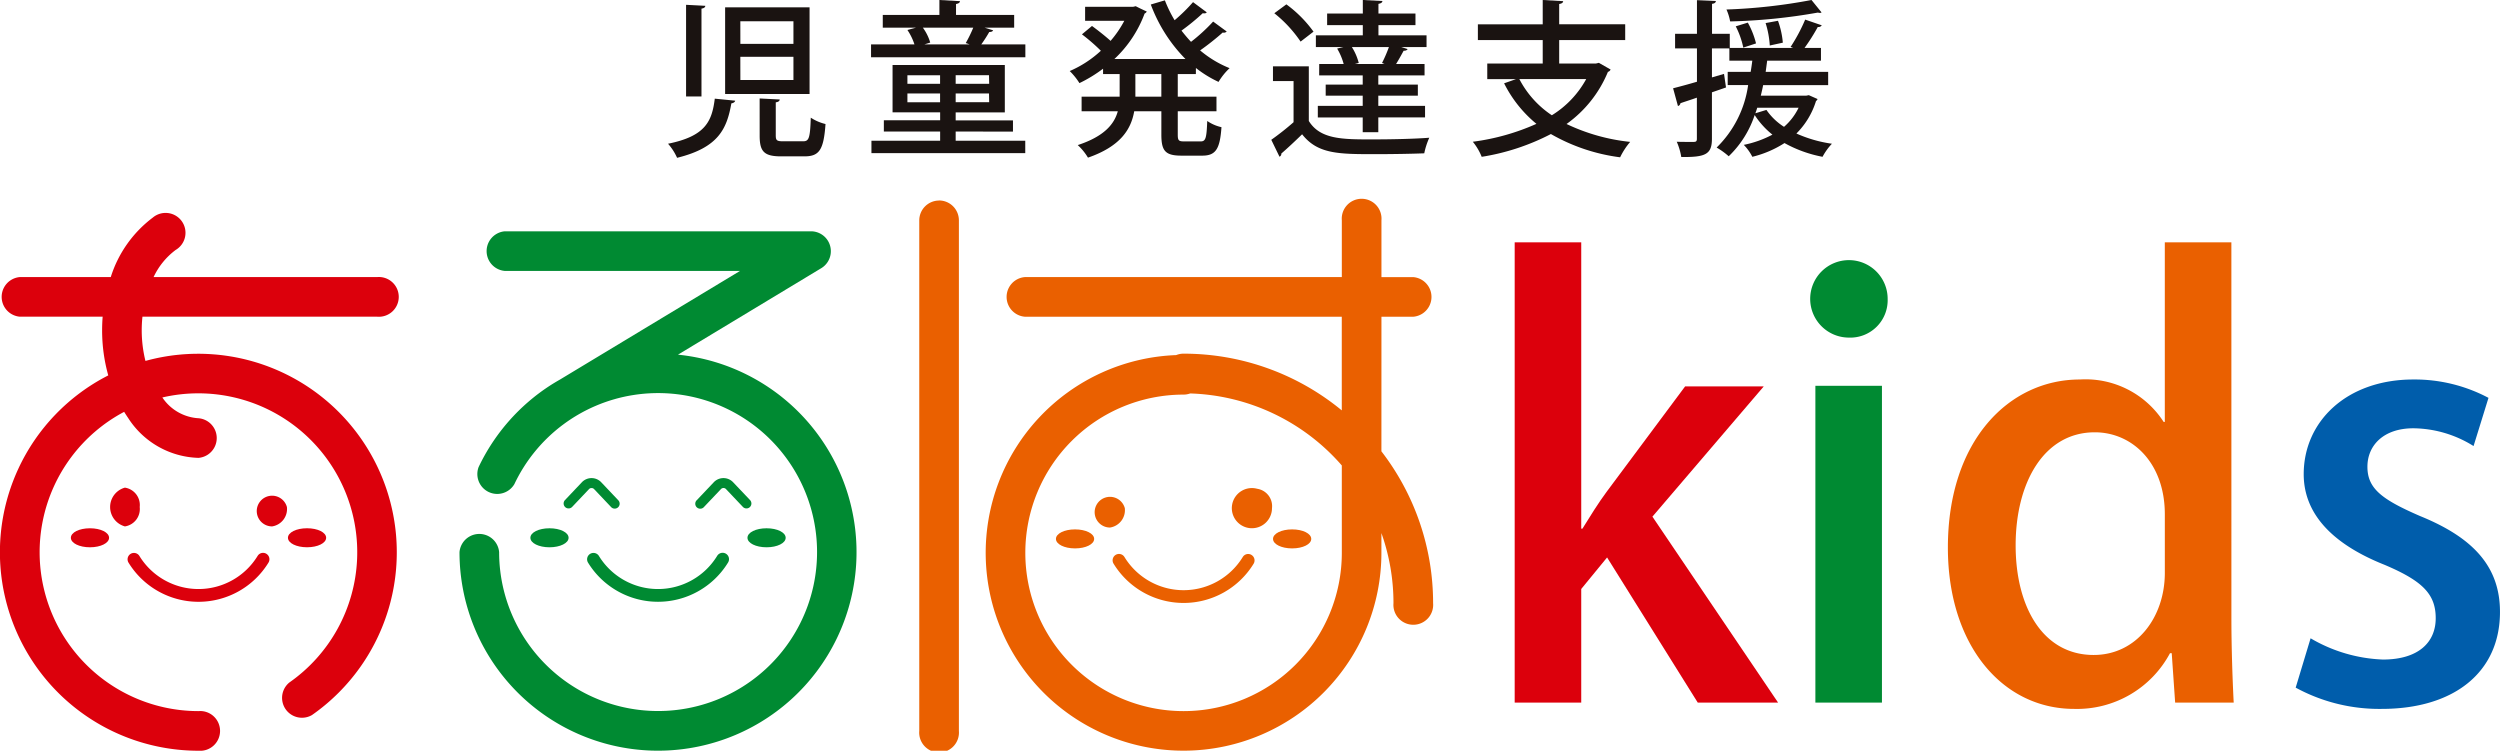
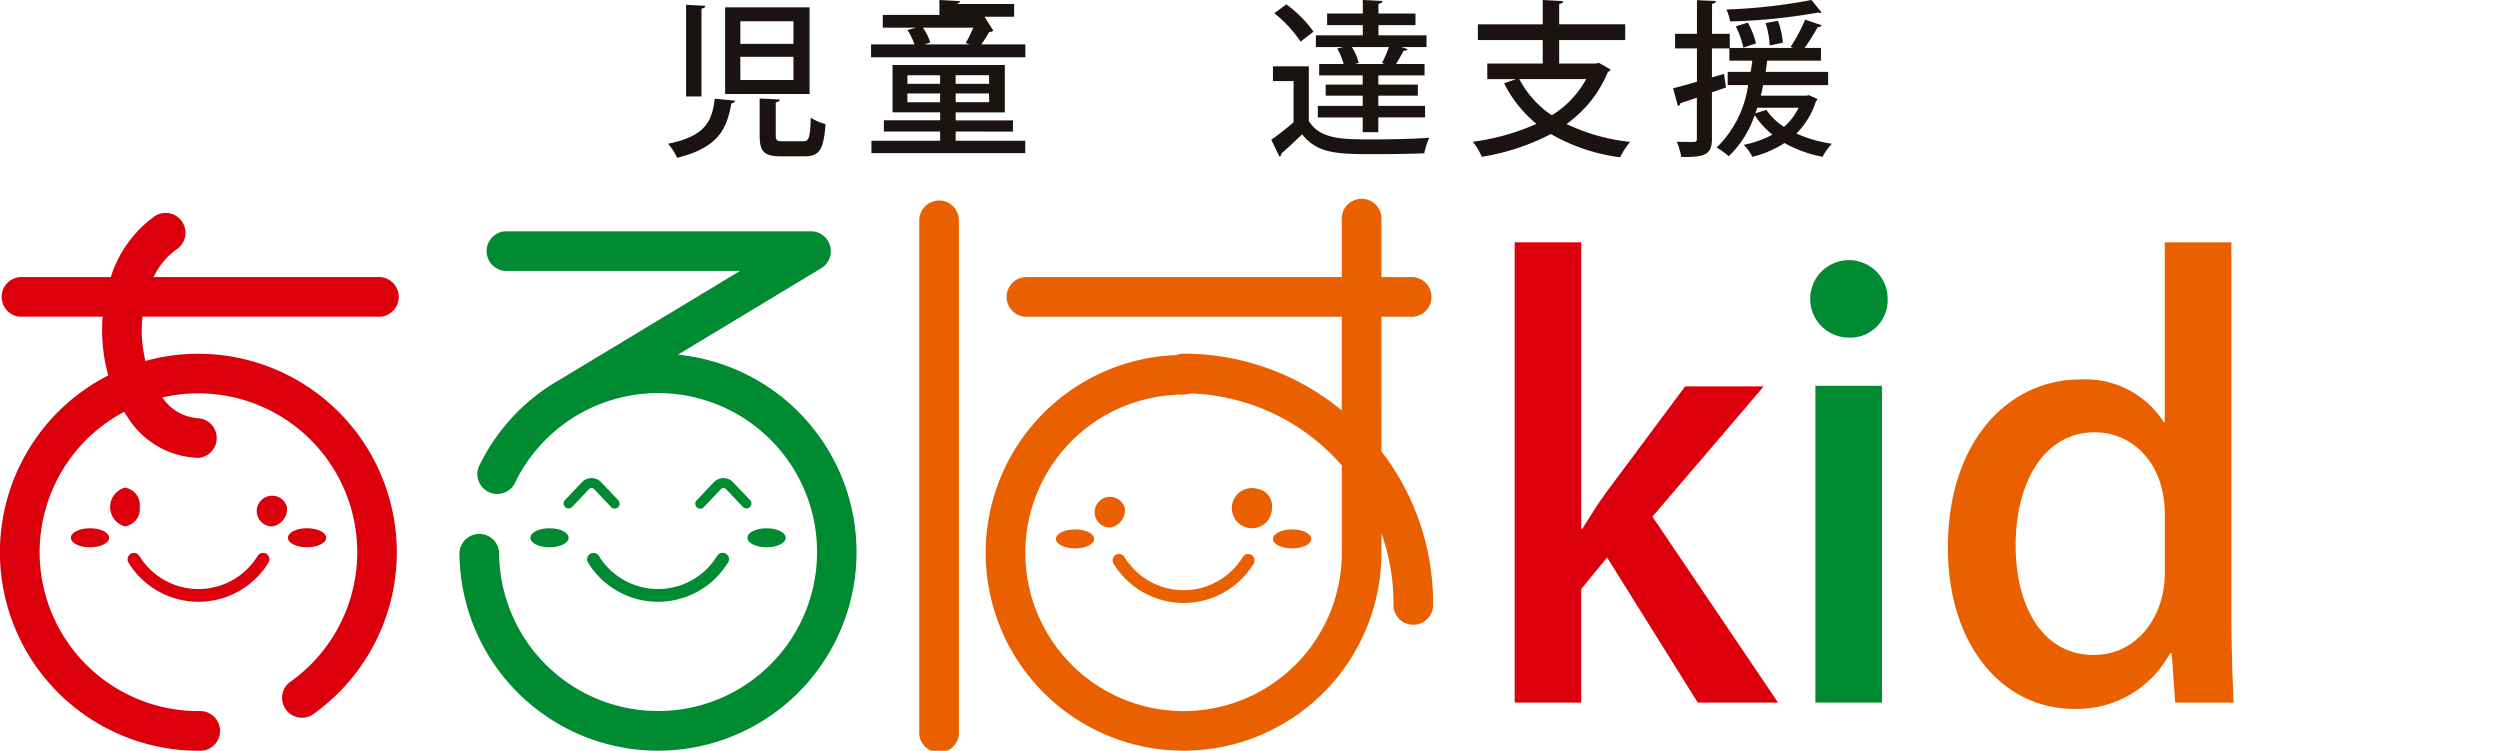
<svg xmlns="http://www.w3.org/2000/svg" data-name="グループ 8031" width="125.734" height="37.757">
  <defs>
    <clipPath id="a">
      <path data-name="長方形 12269" fill="none" d="M0 0h125.734v37.757H0z" />
    </clipPath>
  </defs>
  <g data-name="グループ 8030" clip-path="url(#a)">
    <path data-name="パス 35993" d="M36.977 5.064c-.017.068-.084.118-.194.135-.227 1.272-.641 2.224-2.73 2.738a2.758 2.758 0 00-.455-.708c1.87-.379 2.208-1.112 2.351-2.267zM34.505.242l.969.05c-.008.076-.059.118-.194.143v4.418h-.775zm1.964.126h4.247v4.359h-4.247zm.767 1.837h2.669V1.07h-2.671zm0 1.82h2.669V2.856h-2.671zm.969.927l1.011.051c-.009.076-.067.126-.2.143v1.66c0 .253.051.3.379.3h.994c.295 0 .354-.152.388-1.188a2.348 2.348 0 00.741.32c-.092 1.3-.312 1.626-1.062 1.626h-1.171c-.868 0-1.079-.253-1.079-1.045z" fill="#1a1311" />
-     <path data-name="パス 35994" d="M49.947 1.525c-.025.059-.093.084-.194.084a6.859 6.859 0 01-.4.623h2.216v.649h-7.761v-.648h2.183a2.9 2.9 0 00-.354-.725l.438-.118h-1.677V.75h2.848V0l1.036.059c-.008.067-.059.118-.2.143V.75h2.924v.64h-1.491zm-1.883 5.09v.464h3.5V7.7h-7.736v-.622h3.455v-.463h-2.831V6.05h2.831v-.4H44.89V3.269h5.646v2.385h-2.472v.4h2.882v.565zm-2.427-2.4h1.643v-.43h-1.643zm0 .927h1.643V4.7h-1.643zm3.127-2.909c-.067-.025-.135-.051-.194-.067a6.623 6.623 0 00.379-.775h-2.536a2.391 2.391 0 01.371.75l-.295.093zm.977 1.55h-1.677v.43h1.685zm0 .918h-1.677v.439h1.685z" fill="#1a1311" />
-     <path data-name="パス 35995" d="M60.144 3.725h-.91v1.137h1.947v.733h-1.947v1.18c0 .295.051.337.32.337h.834c.253 0 .295-.169.328-1.028a2.021 2.021 0 00.716.312c-.076 1.112-.295 1.432-.969 1.432H59.42c-.809 0-1.011-.236-1.011-1.053v-1.18h-1.365c-.16.919-.7 1.77-2.326 2.334a2.814 2.814 0 00-.514-.632c1.332-.438 1.837-1.053 2.014-1.7h-1.82v-.735h1.913V3.725h-.834v-.27a7.012 7.012 0 01-1.188.725 3.343 3.343 0 00-.489-.607 5.5 5.5 0 001.567-1.02 9.584 9.584 0 00-.952-.826l.505-.421c.3.219.674.514.935.75a5.38 5.38 0 00.691-1.011h-1.972V.341h2.419l.127-.029c.244.127.4.194.556.27a.257.257 0 01-.11.1 5.97 5.97 0 01-1.517 2.284h3.571A7.74 7.74 0 0157.878.227l.708-.21a6.477 6.477 0 00.489 1 8.683 8.683 0 00.927-.91l.691.514a.148.148 0 01-.126.051.235.235 0 01-.076-.008 11.066 11.066 0 01-1.07.876c.152.194.312.387.48.564a8.821 8.821 0 001.112-1.02l.682.5a.194.194 0 01-.2.051 12.745 12.745 0 01-1.137.9 5.436 5.436 0 001.483.893 3.175 3.175 0 00-.556.691 5.657 5.657 0 01-1.138-.7zm-1.736 0h-1.306v1.137h1.306z" fill="#1a1311" />
+     <path data-name="パス 35994" d="M49.947 1.525c-.025.059-.093.084-.194.084a6.859 6.859 0 01-.4.623h2.216v.649h-7.761v-.648h2.183a2.9 2.9 0 00-.354-.725l.438-.118h-1.677V.75h2.848V0l1.036.059c-.008.067-.059.118-.2.143h2.924v.64h-1.491zm-1.883 5.09v.464h3.5V7.7h-7.736v-.622h3.455v-.463h-2.831V6.05h2.831v-.4H44.89V3.269h5.646v2.385h-2.472v.4h2.882v.565zm-2.427-2.4h1.643v-.43h-1.643zm0 .927h1.643V4.7h-1.643zm3.127-2.909c-.067-.025-.135-.051-.194-.067a6.623 6.623 0 00.379-.775h-2.536a2.391 2.391 0 01.371.75l-.295.093zm.977 1.55h-1.677v.43h1.685zm0 .918h-1.677v.439h1.685z" fill="#1a1311" />
    <path data-name="パス 35996" d="M65.825 3.337v2.747c.573.927 1.694.927 3.185.927.969 0 2.132-.026 2.874-.084a3.708 3.708 0 00-.253.784c-.632.025-1.593.042-2.461.042-1.837 0-2.9 0-3.682-1-.362.354-.733.7-1.045.969a.159.159 0 01-.093.16l-.413-.851a13.433 13.433 0 001.121-.885V4.078h-1.036v-.741zM64.696.219a6.167 6.167 0 011.365 1.373l-.649.5A6.417 6.417 0 0064.09.666zm1.652 3h1.23a3.045 3.045 0 00-.328-.775c.118-.034.219-.051.312-.076H66.18v-.59h2.36v-.514h-1.794V.682h1.795V0l.986.051c-.008.076-.067.118-.2.143v.488h1.862v.582h-1.862v.514h2.419v.59h-1.272l.32.1c-.034.059-.093.084-.2.084-.1.185-.244.447-.379.666h1.431v.573H69.32v.463h1.989v.556H69.32v.514h2.351v.582H69.32v.742h-.784v-.741h-2.258v-.582h2.258v-.513h-1.862v-.557h1.862v-.463h-2.19zm3.286 0l-.127-.051a6.912 6.912 0 00.346-.8h-1.862a2.762 2.762 0 01.345.8l-.194.051z" fill="#1a1311" />
    <path data-name="パス 35997" d="M80.413 3.16l.59.337a.209.209 0 01-.135.118 6.03 6.03 0 01-2.081 2.621 9.753 9.753 0 003.2.9 3.6 3.6 0 00-.505.775A9.357 9.357 0 0178 6.741a11.426 11.426 0 01-3.48 1.146 2.894 2.894 0 00-.447-.758 11.449 11.449 0 003.2-.9 6.258 6.258 0 01-1.626-2.039l.6-.211H74.8v-.785h2.789v-1.18h-3.261v-.792h3.261V0l1.028.059c-.008.076-.059.118-.2.143v1.02h3.32v.792h-3.32v1.18h1.854zm-4 .817a4.9 4.9 0 001.635 1.82 4.9 4.9 0 001.728-1.82z" fill="#1a1311" />
    <path data-name="パス 35998" d="M90.972 4.786l.438.194a.182.182 0 01-.076.1 3.959 3.959 0 01-.986 1.635 6.606 6.606 0 001.786.514 3.022 3.022 0 00-.472.657 6.357 6.357 0 01-1.913-.691 5.3 5.3 0 01-1.618.691 2.445 2.445 0 00-.43-.6 5.293 5.293 0 001.441-.514 4.116 4.116 0 01-.893-.986 5.088 5.088 0 01-1.306 2.073 3.736 3.736 0 00-.607-.438 5.447 5.447 0 001.584-3.143h-1.028v-.663h1.154c.034-.185.059-.371.084-.565h-1.154v-.615H86.1v1.458l.607-.177.1.683-.708.244v2.334c0 .784-.32.935-1.542.919a3.16 3.16 0 00-.227-.767c.194.008.379.008.531.008h.329c.118 0 .152-.042.152-.16V4.912c-.312.11-.6.2-.826.278a.172.172 0 01-.126.143l-.244-.893c.328-.084.741-.194 1.2-.329V2.435h-1.1V1.7h1.1V.008l.952.042c-.008.076-.059.126-.194.143V1.7h.893v.71h3.185l-.126-.051a8.587 8.587 0 00.733-1.373l.834.287a.2.2 0 01-.2.084 9.883 9.883 0 01-.666 1.053h.826v.64h-2.705l-.076.565h3.143v.666h-3.27c-.033.177-.076.354-.118.531h2.283zm.64-4.162a.135.135 0 01-.093.025.434.434 0 01-.089-.017 28.876 28.876 0 01-4.415.446 2.593 2.593 0 00-.185-.6A27.845 27.845 0 0091.107 0zm-3.708.514a4.254 4.254 0 01.413 1.045l-.641.211a4.194 4.194 0 00-.379-1.07zm.472 4.281c-.025.093-.059.185-.092.278l.556-.169a3.062 3.062 0 00.885.851 2.978 2.978 0 00.733-.961zm1.045-4.373a4.245 4.245 0 01.244 1.1l-.657.143a4.618 4.618 0 00-.21-1.129z" fill="#1a1311" />
    <path data-name="パス 35999" d="M30.12 27.958a.321.321 0 00-.547.336 4.13 4.13 0 007.042 0 .321.321 0 10-.547-.336 3.487 3.487 0 01-5.948 0" fill="#008a32" />
    <path data-name="パス 36000" d="M26.675 27.047c0 .268.422.478.96.478s.961-.21.961-.478-.422-.478-.961-.478-.96.21-.96.478" fill="#008a32" />
    <path data-name="パス 36001" d="M37.593 27.047c0 .268.421.478.96.478s.961-.21.961-.478-.422-.478-.961-.478-.96.21-.96.478" fill="#008a32" />
    <path data-name="パス 36002" d="M30.242 24.259a.671.671 0 00-.982 0l-.845.892a.249.249 0 10.362.342l.845-.892a.178.178 0 01.259 0l.845.892a.249.249 0 10.361-.342z" fill="#008a32" />
    <path data-name="パス 36003" d="M36.876 24.259a.67.67 0 00-.491-.214.67.67 0 00-.491.214l-.845.891a.25.25 0 10.362.343l.846-.892a.174.174 0 01.259 0l.845.892a.249.249 0 00.362-.342z" fill="#008a32" />
    <path data-name="パス 36004" d="M7.165 15.928h11.806a1 1 0 100-1.993H7.724a3.632 3.632 0 011.109-1.363 1 1 0 10-1.15-1.627 5.99 5.99 0 00-2.112 2.99H1a1 1 0 000 1.993h4.163q-.027.336-.027.68a8.385 8.385 0 00.309 2.272 9.983 9.983 0 004.539 18.877 1 1 0 100-1.993 7.99 7.99 0 01-3.74-15.051c.065.105.133.209.2.308a4.346 4.346 0 003.54 2.007 1 1 0 000-1.993 2.355 2.355 0 01-1.819-1.045 7.992 7.992 0 016.384 14.338 1 1 0 001.14 1.635 9.985 9.985 0 00-8.374-17.811 6.41 6.41 0 01-.187-1.542 6.54 6.54 0 01.036-.68" fill="#dc000c" />
    <path data-name="パス 36005" d="M13.399 27.853a.323.323 0 00-.168-.048.319.319 0 00-.274.153 3.487 3.487 0 01-5.948 0 .321.321 0 00-.547.336 4.129 4.129 0 007.042 0 .322.322 0 00-.106-.441" fill="#dc000c" />
    <path data-name="パス 36006" d="M7.027 25.5a.885.885 0 00-.745-.975 1.011 1.011 0 000 1.95.884.884 0 00.745-.975" fill="#dc000c" />
    <path data-name="パス 36007" d="M14.43 25.5a.772.772 0 10-.745.975.885.885 0 00.745-.975" fill="#dc000c" />
    <path data-name="パス 36008" d="M3.564 27.047c0 .268.422.478.96.478s.961-.21.961-.478-.422-.478-.961-.478-.96.21-.96.478" fill="#dc000c" />
    <path data-name="パス 36009" d="M15.442 27.524c.539 0 .961-.21.961-.478s-.422-.478-.961-.478-.96.21-.96.478.421.478.96.478" fill="#dc000c" />
    <path data-name="パス 36010" d="M34.095 17.839l7.218-4.356a1 1 0 00-.515-1.85H25.39a1 1 0 000 1.993h11.827l-9.035 5.452-.013.008a10.74 10.74 0 00-.481.289 10 10 0 00-3.617 4.116 1 1 0 001.8.855 7.995 7.995 0 11-.768 3.424 1 1 0 00-1.993 0 9.984 9.984 0 1010.985-9.933" fill="#008a32" />
    <path data-name="パス 36011" d="M47.233 10.086a1 1 0 00-1 1V36.76a1 1 0 101.993 0V11.082a1 1 0 00-1-1" fill="#ea6000" />
    <path data-name="パス 36012" d="M69.478 15.93h1.6a1 1 0 000-1.993h-1.6v-2.856a1 1 0 10-1.993 0v2.855H51.542a1 1 0 000 1.993h15.941v4.711a12.5 12.5 0 00-7.959-2.853.992.992 0 00-.37.072 9.951 9.951 0 1010.322 9.944v-.993a10.509 10.509 0 01.607 3.528 1 1 0 101.993 0 12.486 12.486 0 00-2.6-7.639zm-1.993 11.875a7.959 7.959 0 11-7.959-7.959 1 1 0 00.333-.058 10.538 10.538 0 017.625 3.621z" fill="#ea6000" />
    <path data-name="パス 36013" d="M89.426 35.336h-4.04l-4.56-7.3-1.3 1.586v5.715h-3.347V12.189h3.347v14.4h.059c.374-.605.807-1.3 1.211-1.845l3.955-5.311h3.955l-5.6 6.551z" fill="#dc000c" />
    <path data-name="パス 36014" d="M92.976 16.979a1.948 1.948 0 111.961-1.934 1.881 1.881 0 01-1.961 1.934m1.674 18.356h-3.348V19.404h3.348z" fill="#008a32" />
    <path data-name="パス 36015" d="M112.225 31.093c0 1.444.058 3.146.116 4.243h-2.945l-.172-2.483h-.088a5.3 5.3 0 01-4.819 2.8c-3.607 0-6.351-3.2-6.351-8.111 0-5.4 3.088-8.456 6.639-8.456a4.67 4.67 0 014.214 2.136h.057v-9.033h3.348zm-3.348-5.224c0-2.6-1.645-4.127-3.522-4.127-2.566 0-3.981 2.54-3.981 5.686 0 3.116 1.384 5.513 3.923 5.513 2.165 0 3.58-1.906 3.58-4.129z" fill="#ea6000" />
-     <path data-name="パス 36016" d="M124.404 22.434a5.8 5.8 0 00-3.03-.894c-1.5 0-2.308.865-2.308 1.933 0 1.1.721 1.645 2.653 2.483 2.627 1.068 4.014 2.51 4.014 4.819 0 3.059-2.34 4.878-5.946 4.878a8.786 8.786 0 01-4.329-1.069l.75-2.482a7.729 7.729 0 003.636 1.069c1.79 0 2.657-.867 2.657-2.079s-.664-1.876-2.57-2.684c-2.828-1.125-4.069-2.711-4.069-4.56 0-2.655 2.164-4.762 5.513-4.762a7.907 7.907 0 013.78.924z" fill="#005dab" />
    <path data-name="パス 36017" d="M62.943 27.91a.318.318 0 00-.441.106 3.487 3.487 0 01-5.948 0 .321.321 0 10-.547.336 4.129 4.129 0 007.042 0 .321.321 0 00-.106-.441" fill="#ea6000" />
    <path data-name="パス 36018" d="M56.571 25.557a.772.772 0 10-.745.975.884.884 0 00.745-.975" fill="#ea6000" />
    <path data-name="パス 36019" d="M63.228 24.582a1.01 1.01 0 10.745.975.884.884 0 00-.745-.975" fill="#ea6000" />
    <path data-name="パス 36020" d="M54.068 26.625c-.539 0-.961.21-.961.478s.422.478.961.478.961-.21.961-.478-.422-.478-.961-.478" fill="#ea6000" />
    <path data-name="パス 36021" d="M64.986 26.625c-.539 0-.961.21-.961.478s.421.478.961.478.961-.21.961-.478-.422-.478-.961-.478" fill="#ea6000" />
  </g>
</svg>